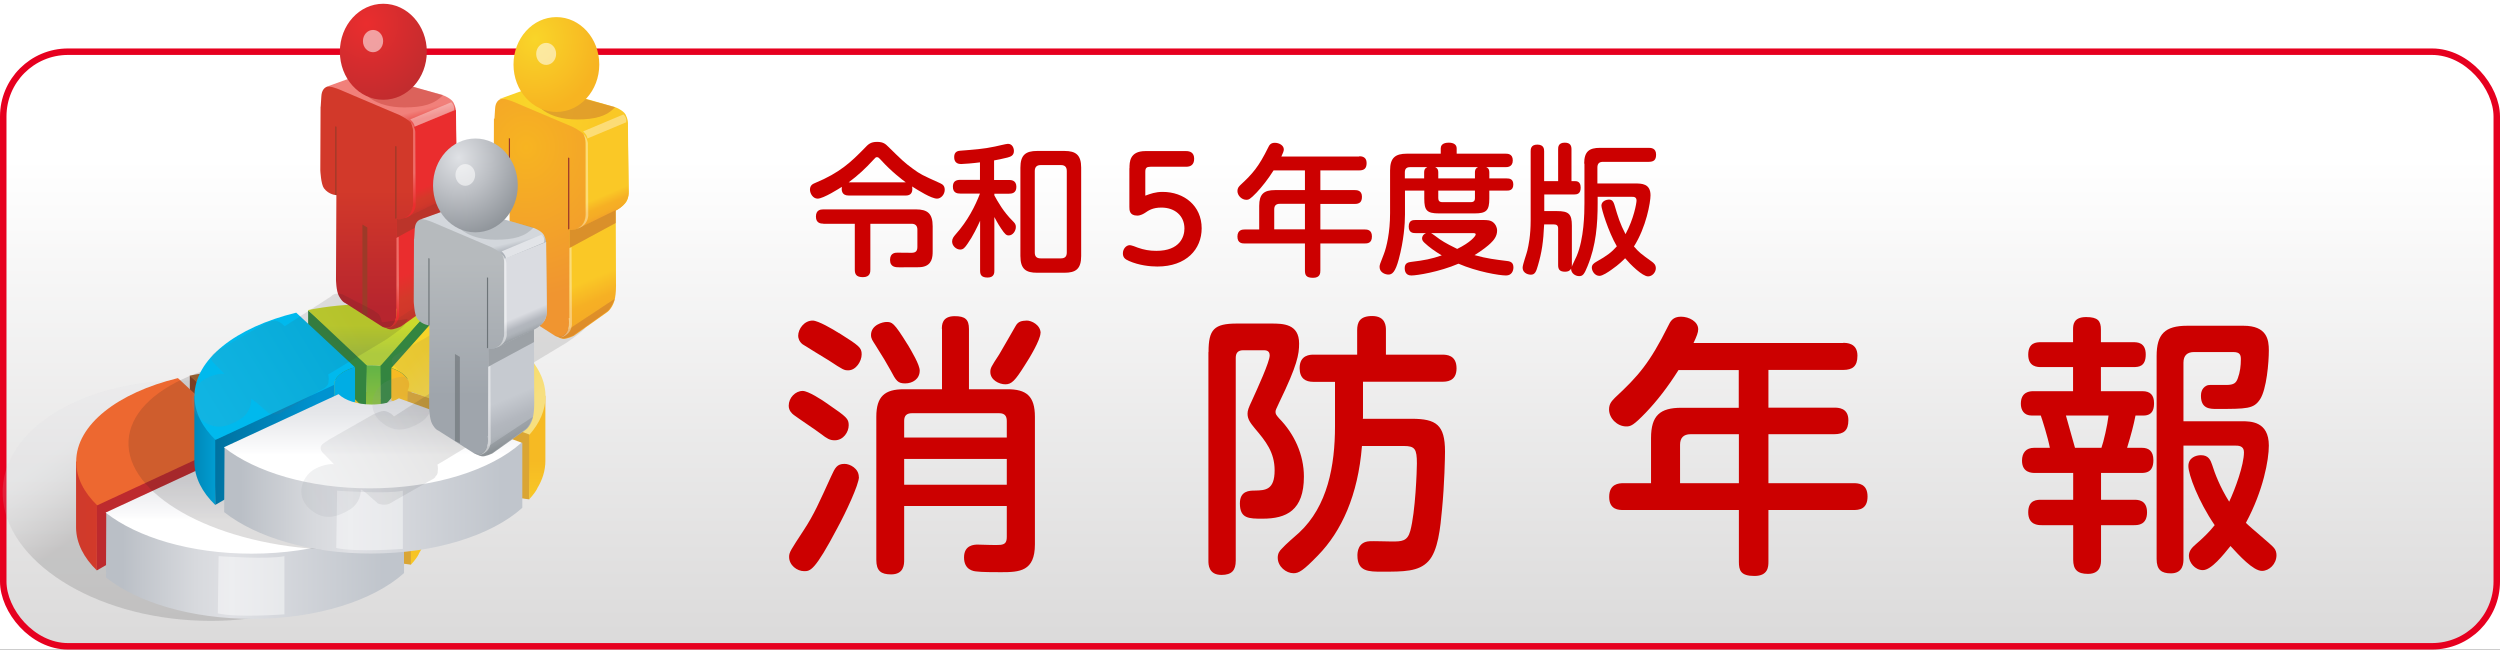
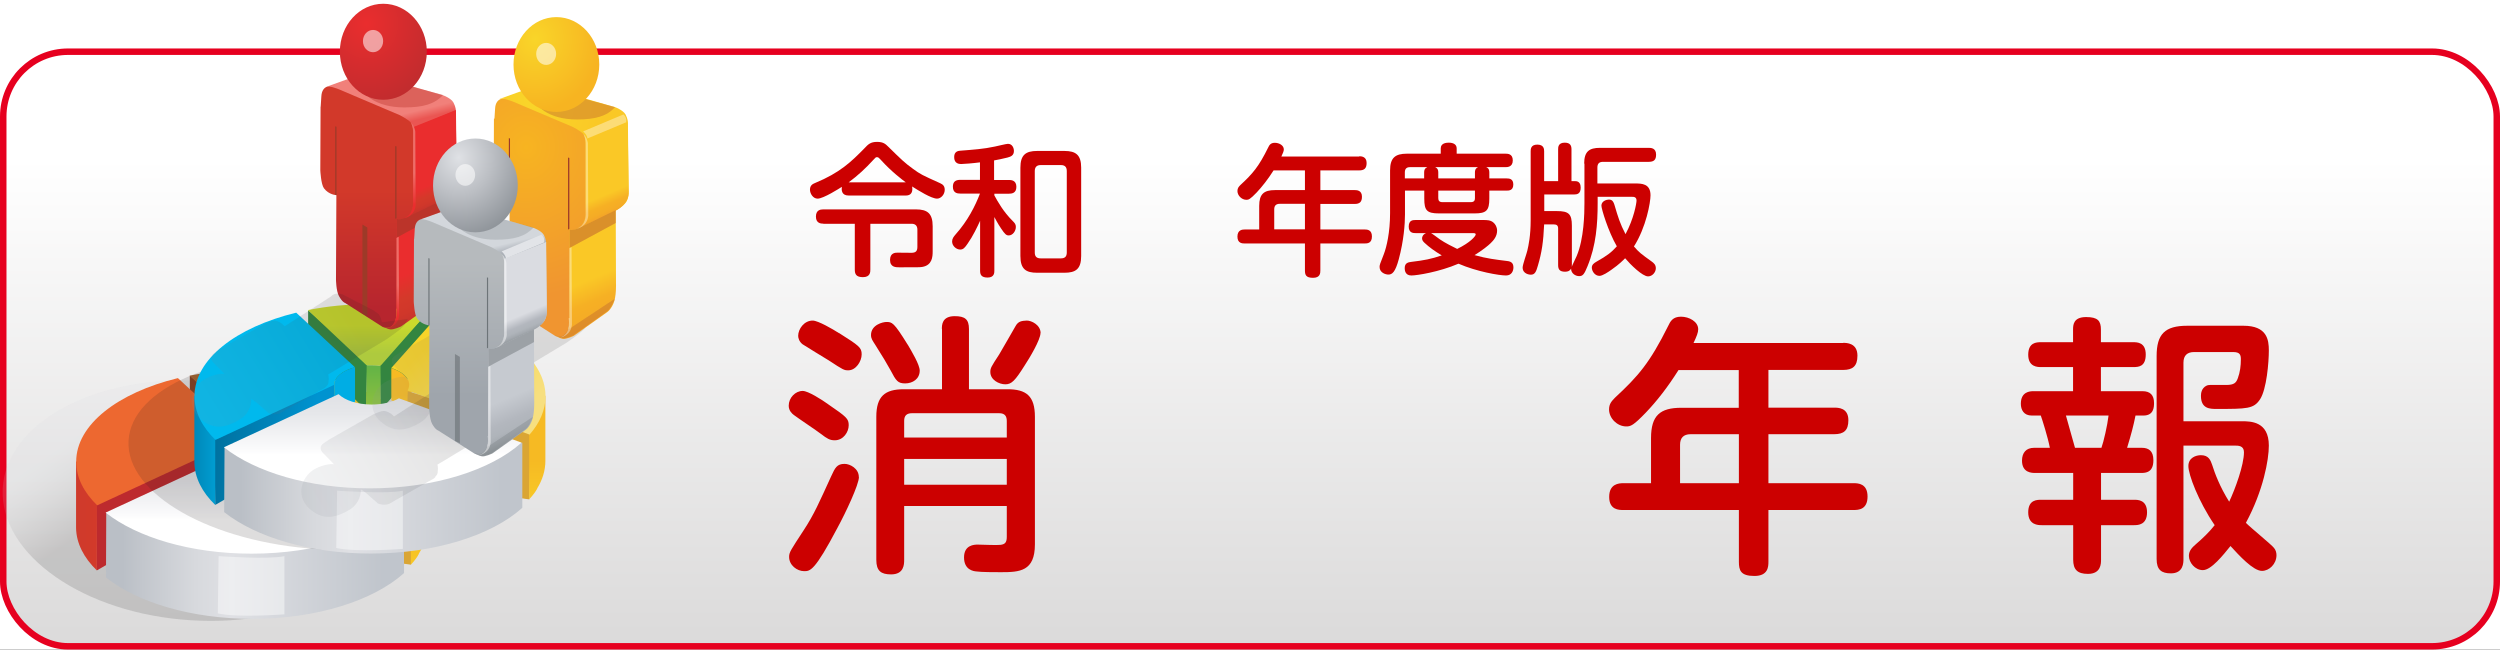
<svg xmlns="http://www.w3.org/2000/svg" xmlns:xlink="http://www.w3.org/1999/xlink" viewBox="0 0 192.94 50.13">
  <rect x="0" y="0" width="192.94" height="50.13" fill="#333333" stroke="none" />
  <defs>
    <style>.aw{fill:url(#ao);}.aw,.ax,.ay,.az,.ba,.bb,.bc,.bd,.be,.bf,.bg,.bh,.bi,.bj,.bk,.bl,.bm,.bn,.bo,.bp,.bq,.br,.bs,.bt,.bu,.bv,.bw,.bx,.by,.bz,.ca,.cb,.cc,.cd,.ce,.cf,.cg,.ch,.ci,.cj,.ck,.cl,.cm,.cn,.co,.cp,.cq,.cr,.cs,.ct,.cu,.cv,.cw,.cx,.cy,.cz,.da,.db,.dc,.dd,.de,.df,.dg,.dh,.di,.dj,.dk,.dl,.dm,.dn,.do{stroke-width:0px;}.ax{fill:#e2e4e8;}.ay{fill:url(#v);}.az{fill:url(#w);}.ba{fill:#00b9ed;}.bb{opacity:.2;}.bb,.bf,.cq{fill:#9d3a28;}.bc{opacity:.45;}.bc,.bs,.ce,.cp,.dl{fill:#fff;}.bd{fill:url(#s);}.be{fill:url(#ag);}.bg{fill:url(#y);}.bh,.co,.ct{fill:#ce7c2c;}.bh,.cp{opacity:.55;}.dp{fill:url(#d);stroke:#e6001f;stroke-miterlimit:10;stroke-width:.5px;}.bi{fill:url(#ad);}.bj{fill:url(#an);}.bk{fill:url(#g);}.bl{fill:url(#ar);}.bm{fill:url(#i);}.bn{fill:url(#ah);}.bo{fill:url(#au);}.bp{fill:url(#l);}.bq{fill:#8b4424;}.br{fill:url(#at);}.bs{opacity:.37;}.bt{fill:url(#q);}.bu{fill:url(#t);}.bv{fill:none;}.bw{fill:url(#av);}.bx{fill:url(#u);}.by{fill:url(#aq);}.by,.cj,.cv{opacity:.12;}.bz{opacity:.65;}.bz,.ck,.cs,.de,.dj{fill:#6d7478;}.ca{fill:url(#as);}.cb{fill:url(#n);}.cc{fill:url(#z);}.cd{fill:url(#h);}.cf{fill:url(#j);}.cg{fill:#338540;}.ch{fill:url(#al);}.ci{fill:url(#af);}.cj{fill:url(#aj);}.ck{opacity:.47;}.cl{fill:url(#am);}.cm{fill:#80c243;}.cn{fill:url(#f);}.co{opacity:.73;}.cq,.ct{opacity:.59;}.cr{fill:#bd2a2e;}.cs{opacity:.28;}.cu{fill:url(#m);}.cv{fill:url(#ap);}.cw{fill:url(#ab);}.cx{fill:url(#ai);}.cy{fill:#231f20;}.cy,.di{opacity:.15;}.cz{fill:url(#r);}.da{fill:url(#ak);}.db{fill:#c00;}.dc{fill:url(#ae);}.dd{fill:url(#aa);}.df{fill:#bc352e;opacity:.4;}.dg{fill:#ed6830;}.dh{fill:url(#k);}.di{fill:url(#e);}.dj{opacity:.25;}.dk{fill:url(#p);}.dl{opacity:.44;}.dm{fill:url(#ac);}.dn{fill:url(#x);}.do{fill:url(#o);}</style>
    <linearGradient id="d" x1="96.47" y1="49.88" x2="96.47" y2="3.99" gradientUnits="userSpaceOnUse">
      <stop offset="0" stop-color="#dbdada" />
      <stop offset=".82" stop-color="#fff" />
    </linearGradient>
    <linearGradient id="e" x1="13.57" y1="36.23" x2="9.86" y2="30.8" gradientUnits="userSpaceOnUse">
      <stop offset="0" stop-color="#231f20" />
      <stop offset=".06" stop-color="#322f30" />
      <stop offset=".31" stop-color="#6b6a6d" />
      <stop offset=".53" stop-color="#989a9d" />
      <stop offset=".73" stop-color="#b9bbc0" />
      <stop offset=".89" stop-color="#ccd0d5" />
      <stop offset="1" stop-color="#d4d8dd" />
    </linearGradient>
    <linearGradient id="f" x1="21.05" y1="33.46" x2="21.07" y2="33.46" gradientUnits="userSpaceOnUse">
      <stop offset="0" stop-color="#e8432e" />
      <stop offset=".33" stop-color="#eb652b" />
      <stop offset=".9" stop-color="#f3ab28" />
    </linearGradient>
    <linearGradient id="g" x1="21.86" y1="35.56" x2="21.86" y2="37.98" gradientUnits="userSpaceOnUse">
      <stop offset="0" stop-color="#f6ba23" />
      <stop offset="1" stop-color="#f9d429" />
    </linearGradient>
    <linearGradient id="h" x1="29.84" y1="43.02" x2="23.04" y2="36.22" gradientUnits="userSpaceOnUse">
      <stop offset="0" stop-color="#daa534" />
      <stop offset="1" stop-color="#daa534" />
    </linearGradient>
    <linearGradient id="i" x1="5.87" y1="39.78" x2="7.48" y2="39.78" gradientUnits="userSpaceOnUse">
      <stop offset="0" stop-color="#cf3a2b" />
      <stop offset="1" stop-color="#d23a2a" />
    </linearGradient>
    <linearGradient id="j" x1="17.46" y1="34.7" x2="17.46" y2="36.59" gradientUnits="userSpaceOnUse">
      <stop offset="0" stop-color="#f08876" />
      <stop offset="1" stop-color="#ed6149" />
    </linearGradient>
    <linearGradient id="k" x1="9.46" y1="43.49" x2="29.57" y2="43.49" gradientUnits="userSpaceOnUse">
      <stop offset="0" stop-color="#babfc6" />
      <stop offset=".07" stop-color="#c2c6cc" />
      <stop offset=".28" stop-color="#d7d9dd" />
      <stop offset=".42" stop-color="#dfe0e4" />
      <stop offset="1" stop-color="#c0c5cc" />
    </linearGradient>
    <linearGradient id="l" x1="32.34" y1="40.59" x2="32.34" y2="46.37" xlink:href="#g" />
    <linearGradient id="m" x1="30.6" y1="37.48" x2="24.35" y2="31.24" gradientUnits="userSpaceOnUse">
      <stop offset="0" stop-color="#f7df7f" />
      <stop offset=".43" stop-color="#f7da5c" />
      <stop offset="1" stop-color="#f9d429" />
    </linearGradient>
    <linearGradient id="n" x1="19.68" y1="33.13" x2="19.68" y2="35.93" gradientUnits="userSpaceOnUse">
      <stop offset="0" stop-color="#c08e6f" />
      <stop offset="1" stop-color="#ac7337" />
    </linearGradient>
    <linearGradient id="o" x1="19.35" y1="28.69" x2="19.35" y2="33.6" gradientUnits="userSpaceOnUse">
      <stop offset="0" stop-color="#aa6833" />
      <stop offset="1" stop-color="#ac7337" />
    </linearGradient>
    <linearGradient id="p" x1="19.64" y1="40.12" x2="19.64" y2="35.14" gradientUnits="userSpaceOnUse">
      <stop offset="0" stop-color="#fff" />
      <stop offset=".07" stop-color="#fbfbfc" />
      <stop offset=".63" stop-color="#e6e7ea" />
      <stop offset="1" stop-color="#dfe0e4" />
    </linearGradient>
    <linearGradient id="q" x1="30.19" y1="28.41" x2="30.2" y2="28.41" xlink:href="#f" />
    <linearGradient id="r" x1="30.99" y1="30.51" x2="30.99" y2="32.93" xlink:href="#g" />
    <linearGradient id="s" x1="38.97" y1="37.98" x2="32.17" y2="31.18" xlink:href="#h" />
    <linearGradient id="t" x1="25.9" y1="34.77" x2="14.22" y2="33.29" gradientUnits="userSpaceOnUse">
      <stop offset=".16" stop-color="#0093d0" />
      <stop offset=".91" stop-color="#006b96" />
    </linearGradient>
    <linearGradient id="u" x1="18.91" y1="34.73" x2="12.18" y2="34.73" gradientUnits="userSpaceOnUse">
      <stop offset=".16" stop-color="#00ade4" />
      <stop offset=".91" stop-color="#006b96" />
    </linearGradient>
    <linearGradient id="v" x1="26.59" y1="30.32" x2="26.59" y2="34.47" xlink:href="#u" />
    <linearGradient id="w" x1="18.59" y1="38.44" x2="38.7" y2="38.44" xlink:href="#k" />
    <linearGradient id="x" x1="41.47" y1="35.54" x2="41.47" y2="41.32" xlink:href="#g" />
    <linearGradient id="y" x1="39.73" y1="32.44" x2="33.49" y2="26.19" xlink:href="#m" />
    <linearGradient id="z" x1="28.81" y1="31.49" x2="28.81" y2="28.13" gradientUnits="userSpaceOnUse">
      <stop offset="0" stop-color="#8ec03f" />
      <stop offset="1" stop-color="#61b346" />
    </linearGradient>
    <linearGradient id="aa" x1="28.48" y1="25.02" x2="28.48" y2="27.3" gradientUnits="userSpaceOnUse">
      <stop offset="0" stop-color="#cada2c" />
      <stop offset="1" stop-color="#aeca3e" />
    </linearGradient>
    <linearGradient id="ab" x1="28.77" y1="35.07" x2="28.77" y2="30.09" xlink:href="#p" />
    <linearGradient id="ac" x1="29.64" y1="14.69" x2="29.64" y2="23.8" gradientUnits="userSpaceOnUse">
      <stop offset="0" stop-color="#d2392a" />
      <stop offset="1" stop-color="#b7252e" />
    </linearGradient>
    <linearGradient id="ad" x1="30.51" y1="8.95" x2="30.68" y2="9.64" gradientUnits="userSpaceOnUse">
      <stop offset="0" stop-color="#f1807a" />
      <stop offset=".82" stop-color="#eb5d59" />
      <stop offset="1" stop-color="#ea5552" />
    </linearGradient>
    <radialGradient id="ae" cx="54.41" cy="-40.51" fx="54.41" fy="-40.51" r="4.3" gradientTransform="translate(-59.86 74.33) scale(1.62 1.79)" gradientUnits="userSpaceOnUse">
      <stop offset="0" stop-color="#ea2d2e" />
      <stop offset=".7" stop-color="#c72c2e" />
      <stop offset="1" stop-color="#b72c2e" />
    </radialGradient>
    <linearGradient id="af" x1="33.73" y1="20.13" x2="35.23" y2="23.66" gradientUnits="userSpaceOnUse">
      <stop offset="0" stop-color="#ea2d2e" />
      <stop offset=".44" stop-color="#d4392a" />
      <stop offset=".71" stop-color="#d0372a" />
      <stop offset=".93" stop-color="#c6342c" />
      <stop offset="1" stop-color="#c2332d" />
    </linearGradient>
    <linearGradient id="ag" x1="33.72" y1="14.03" x2="34.4" y2="15.64" xlink:href="#af" />
    <linearGradient id="ah" x1="31.63" y1="13.34" x2="31.63" y2="15.84" gradientUnits="userSpaceOnUse">
      <stop offset="0" stop-color="#ed6e68" />
      <stop offset="1" stop-color="#ea2d2e" />
    </linearGradient>
    <linearGradient id="ai" x1="30.36" y1="21.99" x2="30.36" y2="24.38" xlink:href="#ah" />
    <linearGradient id="aj" x1="39.38" y1="26.12" x2="26.8" y2="33.37" gradientUnits="userSpaceOnUse">
      <stop offset="0" stop-color="#231f20" />
      <stop offset=".16" stop-color="#3e3d40" />
      <stop offset=".43" stop-color="#67696f" />
      <stop offset=".67" stop-color="#858a92" />
      <stop offset=".87" stop-color="#979da7" />
      <stop offset="1" stop-color="#9ea5af" />
    </linearGradient>
    <radialGradient id="ak" cx="62.02" cy="-35.18" fx="62.02" fy="-35.18" r="6.61" gradientTransform="translate(-59.86 74.33) scale(1.62 1.79)" gradientUnits="userSpaceOnUse">
      <stop offset="0" stop-color="#f7b421" />
      <stop offset=".98" stop-color="#f09530" />
    </radialGradient>
    <radialGradient id="al" cx="62.32" cy="-37.24" fx="62.32" fy="-37.24" r="3.52" gradientTransform="translate(-59.86 74.33) scale(1.62 1.79)" gradientUnits="userSpaceOnUse">
      <stop offset="0" stop-color="#f9d529" />
      <stop offset="1" stop-color="#fac826" />
    </radialGradient>
    <radialGradient id="am" cx="62.45" cy="-39.83" fx="62.45" fy="-39.83" r="3.1" gradientTransform="translate(-59.86 74.33) scale(1.62 1.79)" gradientUnits="userSpaceOnUse">
      <stop offset="0" stop-color="#f9d529" />
      <stop offset="1" stop-color="#f7b421" />
    </radialGradient>
    <linearGradient id="an" x1="47.03" y1="20.91" x2="48.51" y2="24.4" gradientUnits="userSpaceOnUse">
      <stop offset="0" stop-color="#fac826" />
      <stop offset=".44" stop-color="#f6b024" />
      <stop offset=".7" stop-color="#f5ac25" />
      <stop offset=".91" stop-color="#f3a229" />
      <stop offset="1" stop-color="#f29c2d" />
    </linearGradient>
    <linearGradient id="ao" x1="47.03" y1="14.89" x2="47.7" y2="16.47" xlink:href="#an" />
    <linearGradient id="ap" x1="33.89" y1="32.85" x2="21.3" y2="40.1" xlink:href="#aj" />
    <linearGradient id="aq" x1="27.26" y1="24.62" x2="11.26" y2="34.43" xlink:href="#aj" />
    <linearGradient id="ar" x1="36.74" y1="20.24" x2="36.74" y2="30.56" gradientUnits="userSpaceOnUse">
      <stop offset="0" stop-color="#b6babd" />
      <stop offset="1" stop-color="#9fa5ac" />
    </linearGradient>
    <linearGradient id="as" x1="37.59" y1="19.15" x2="37.75" y2="19.82" gradientUnits="userSpaceOnUse">
      <stop offset="0" stop-color="#d3d7dc" />
      <stop offset=".86" stop-color="#b0b5bc" />
      <stop offset="1" stop-color="#aab0b7" />
    </linearGradient>
    <radialGradient id="at" cx="58.81" cy="-34.72" fx="58.81" fy="-34.72" r="4.19" gradientTransform="translate(-59.86 74.33) scale(1.62 1.79)" gradientUnits="userSpaceOnUse">
      <stop offset="0" stop-color="#dfe1e5" />
      <stop offset=".38" stop-color="#bcbfc4" />
      <stop offset="1" stop-color="#7d8389" />
    </radialGradient>
    <linearGradient id="au" x1="40.73" y1="30.05" x2="42.2" y2="33.5" gradientUnits="userSpaceOnUse">
      <stop offset="0" stop-color="#c6cad0" />
      <stop offset=".44" stop-color="#b3b7be" />
      <stop offset=".63" stop-color="#afb4ba" />
      <stop offset=".77" stop-color="#a5aab0" />
      <stop offset=".91" stop-color="#959b9f" />
      <stop offset="1" stop-color="#868d90" />
    </linearGradient>
    <linearGradient id="av" x1="40.72" y1="24.1" x2="41.39" y2="25.67" gradientUnits="userSpaceOnUse">
      <stop offset="0" stop-color="#dadce1" />
      <stop offset=".44" stop-color="#b3b7be" />
      <stop offset=".63" stop-color="#afb4ba" />
      <stop offset=".77" stop-color="#a5aab0" />
      <stop offset=".91" stop-color="#959b9f" />
      <stop offset="1" stop-color="#868d90" />
    </linearGradient>
  </defs>
  <g id="a">
    <rect class="bv" x="-15" y="-258.27" width="800" height="600" />
  </g>
  <g id="b">
    <rect class="ce" x="-14.63" y="-255.85" width="799.63" height="1100.17" />
  </g>
  <g id="c">
    <rect class="dp" x=".25" y="3.99" width="192.44" height="45.89" rx="5" ry="5" />
    <path class="di" d="m30.22,39.57c-.26,5.1-7.19,8.82-15.48,8.3C6.45,47.36-.05,42.8.21,37.7c.26-5.1,7.19-8.82,15.48-8.3,8.29.52,14.8,5.07,14.54,10.17Z" />
    <polygon class="bq" points="14.65 28.98 14.65 32.29 19.12 36.72 19.2 32.97 14.65 28.98" />
    <polygon class="bq" points="24.05 28.98 24.05 32.3 20.23 36.74 20.18 33.02 24.05 28.98" />
    <path class="cn" d="m21.05,33.45s.01,0,.01,0h0s-.01,0-.01,0Z" />
    <path class="bk" d="m22.32,34.32c-.2-.36-.66-.67-1.26-.87v2.49s.81.24.94.86l.6-.45.04-1.86-.32-.18Z" />
    <polygon class="cd" points="22.34 35.24 22.11 42.3 31.72 43.58 31.84 38.03 22.34 35.24" />
    <polygon class="cr" points="16.66 34.43 16.79 38.61 7.48 44.02 7.41 38.84 16.66 34.43" />
    <path class="bm" d="m7.48,37.3v-1.76l-1.61.08v5.12h0c.02,1.19.6,2.31,1.61,3.29v-6.73s0,0,0,0Z" />
    <path class="cf" d="m16.65,34.75c0-.6.66-1.11,1.61-1.36v2.68s-.87.18-1.56.87l-.05-2.18Z" />
    <path class="dh" d="m8.18,44.57c2.42,1.92,6.58,3.19,11.3,3.19,4.99,0,9.35-1.42,11.7-3.53v-5.02l-22.98.36-.02,5Z" />
    <path class="cm" d="m20.22,33.26h0c-.21-.02-.43-.03-.66-.03-.13,0-.26,0-.39.01" />
-     <polyline class="cm" points="19.16 33.24 19.17 33.24 19.16 33.23" />
    <path class="bp" d="m32.96,35.59h-1.13v2.83l-.12.09v5.07s.39-.39.61-.82v-.02c.41-.67.63-1.39.63-2.13v-5.04Z" />
    <path class="cu" d="m22.39,35.05s-.04.09-.06.13l9.41,3.41c.79-.9,1.23-1.9,1.23-2.96,0-2.9-3.3-5.39-8.05-6.5l-3.85,4.32c.83.27,1.38.75,1.38,1.29,0,.11-.02.21-.06.31" />
    <path class="cb" d="m19.12,36.71l.05-3.48c.13,0,.25,0,.38,0,.23,0,.47.01.69.04v3.47s0,0,0,0c0,0-.61-.07-1.12-.04" />
    <path class="do" d="m19.17,33.25l-4.53-4.26c1.49-.3,3.1-.46,4.79-.46s3.19.15,4.64.43l-3.82,4.33s-.6-.06-1.08-.04Z" />
    <path class="dg" d="m16.66,34.75l-9.16,4.25c-1.03-1-1.62-2.15-1.62-3.37,0-2.86,3.22-5.32,7.85-6.45l4.53,4.21c-.94.25-1.6.77-1.6,1.36h0" />
    <path class="dk" d="m21.66,35.79l9.46,3.41c-2.35,2.11-6.71,3.53-11.7,3.53-4.71,0-8.85-1.26-11.27-3.17l8.85-4.1c.49.48,1.45.8,2.55.8.83,0,1.58-.18,2.11-.48" />
    <path class="dl" d="m16.88,42.92s3.81.28,5.07,0v4.49s-3.55.28-5.14-.07l.06-4.41Z" />
    <path class="cy" d="m39.93,35.89c-.21,4.1-7.1,7.01-15.38,6.49-8.29-.52-14.84-4.26-14.63-8.36.21-4.1,7.1-7.01,15.38-6.5,8.29.52,14.84,4.26,14.63,8.37Z" />
    <polygon class="cg" points="23.78 23.94 23.78 27.24 28.26 31.67 28.34 27.93 23.78 23.94" />
    <polygon class="cg" points="33.18 23.94 33.18 27.25 29.36 31.7 29.32 27.98 33.18 23.94" />
    <polygon class="bt" points="30.19 28.41 30.2 28.41 30.2 28.41 30.19 28.41" />
    <path class="cz" d="m31.46,29.28c-.2-.37-.66-.67-1.26-.87v2.49s.81.24.94.86l.6-.44.04-1.86-.32-.18Z" />
    <polygon class="bd" points="31.47 30.2 31.24 37.25 40.85 38.54 40.97 32.98 31.47 30.2" />
    <polygon class="bu" points="25.79 29.38 25.92 33.57 16.61 38.97 16.55 33.8 25.79 29.38" />
    <path class="bx" d="m16.61,32.25v-1.76l-1.61.07v5.12h0c.02,1.19.6,2.31,1.61,3.29v-6.73h0Z" />
    <path class="ay" d="m25.79,29.7c0-.6.66-1.11,1.61-1.36v2.68s-.86.19-1.56.87l-.05-2.19Z" />
    <path class="az" d="m17.31,39.53c2.43,1.92,6.58,3.19,11.3,3.19,4.99,0,9.36-1.42,11.7-3.53v-5.02l-22.98.36-.03,5Z" />
    <path class="cm" d="m29.35,28.22h0c-.21-.02-.43-.03-.65-.03-.13,0-.26,0-.39.01" />
    <polyline class="cm" points="28.3 28.2 28.3 28.19 28.29 28.18" />
    <path class="dn" d="m42.09,30.54h-1.13v2.83l-.12.09v5.07s.39-.39.62-.82v-.02c.41-.67.63-1.38.63-2.12v-5.04Z" />
    <path class="bg" d="m31.52,30.01s-.04.09-.06.13l9.41,3.4c.79-.9,1.23-1.9,1.23-2.96,0-2.9-3.31-5.39-8.05-6.5l-3.85,4.32c.83.27,1.38.75,1.38,1.29,0,.11-.02.21-.06.31" />
    <path class="cc" d="m28.25,31.67l.05-3.48c.13,0,.24,0,.38,0,.23,0,.48.01.69.04v3.47s0,0,0,0c0,0-.6-.06-1.12-.03" />
    <path class="dd" d="m28.3,28.2l-4.54-4.27c1.49-.3,3.11-.46,4.79-.46s3.2.15,4.64.43l-3.82,4.33s-.6-.06-1.07-.04Z" />
    <path class="ba" d="m25.79,29.7l-9.16,4.25c-1.03-1-1.62-2.15-1.62-3.37,0-2.86,3.21-5.32,7.85-6.45l4.53,4.21c-.94.25-1.6.77-1.6,1.36h0" />
    <path class="cw" d="m30.79,30.74l9.46,3.42c-2.35,2.11-6.71,3.53-11.7,3.53-4.7,0-8.85-1.26-11.27-3.17l8.85-4.1c.49.48,1.45.8,2.55.8.83,0,1.58-.18,2.11-.48" />
    <path class="dl" d="m26.02,37.87s3.8.28,5.07,0v4.49s-3.55.28-5.14-.07l.07-4.42Z" />
    <path class="dm" d="m24.75,8.23s.03-.47.05-.79c.05-.96.86-.79.86-.79l3-.7,5.85,1.8.03,5.56-.38.87-.74,9.2-2.85.45s.1,1.12-.27,1.35c-.37.23-.77.05-.77.05l-2.9-1.85s-.2-.04-.47-.53c-.22-.39-.23-1.27-.23-1.27l.03-6.52s-.58-.02-.96-.53c-.23-.31-.28-1.38-.28-1.38l.02-4.92Z" />
    <path class="bi" d="m25.18,6.7s.11-.08.46.02c.27.07.51.17.51.17l4.71,2s.61.31.84.56c.23.25.2.87.2.87l3.28-1.79s0-.27-.18-.61c-.18-.34-.79-.56-.79-.56l-6.03-1.74-3,1.08Z" />
    <path class="df" d="m34.19,7.33l-4.81-1.29c-1.33.36-1.68-.92-1.68,0,0,1.25,1.35,2.25,3.49,2.25,1.47,0,2.35-.25,3-.96Z" />
    <path class="dc" d="m32.94,3.99c0,2.05-1.5,3.71-3.36,3.71s-3.35-1.66-3.35-3.71,1.5-3.7,3.35-3.7,3.36,1.66,3.36,3.7Z" />
    <path class="ci" d="m31.91,9.86v5.81s-.05.72-.51,1.06c-.46.34-.77.16-.77.16l-.04,7.58s-.12.46-.34.67c-.27.27-.71.04-.71.04,0,0,.31.21.58.24.27.04.84-.23.84-.23l2.58-1.83s.28-.15.52-.69c.24-.54.2-1.58.2-1.58l-.02-5.7s.42-.21.74-.56c.34-.38.27-1.07.27-1.07l-.08-5.24-3.25,1.35Z" />
-     <path class="bb" d="m30.49,24.73s-.06.16-.28.37c-.27.26-.71.04-.71.04,0,0,.3.21.58.24.27.04.84-.23.84-.23l2.58-1.83s.28-.15.51-.69c.13-.31.16-.26.1-.3l-3.63,2.4Z" />
    <path class="be" d="m31.13,16.89l3.1-1.49s1.11-.48,1.01-1.54l-.05-5.37-3.31,1.32v5.86s.04.78-.74,1.23Z" />
    <path class="cq" d="m30.63,16.89v1.44l3.6-1.94v-1s-2.88,1.39-2.88,1.39c0,0-.5.24-.72.11Z" />
    <polygon class="bf" points="25.97 15.06 25.97 9.78 25.87 9.75 25.87 15.04 25.97 15.06" />
    <polygon class="bf" points="30.6 16.84 30.6 11.3 30.5 11.27 30.5 16.89 30.6 16.84" />
    <polygon class="bf" points="27.97 24.2 27.97 17.33 28.35 17.56 28.35 24.39 27.97 24.2" />
    <path class="cp" d="m29.57,3.17c0,.48-.35.86-.78.86s-.78-.38-.78-.86.35-.86.78-.86.78.38.78.86Z" />
-     <path class="bs" d="m31.67,9.22s.33.31.33.56l3.03-1.27s.1-.34-.2-.62l-3.16,1.32Z" />
    <path class="bn" d="m31.7,9.44s.2.37.18.79v5.51s.03.82-.69,1.1c0,0,.81-.14.89-1.01l-.03-5.68s-.05-.45-.35-.7Z" />
    <path class="cx" d="m30.6,18.36v5.88s.03.82-.69,1.1c0,0,.81-.14.89-1.01l-.03-6.05s-.15.06-.18.09Z" />
    <path class="cj" d="m39.09,30.08c.08-.08.17-.19.19-.32,0-.03,0-.05,0-.08.05-.29-.02-.55-.02-.55h0l.28-.16,4.18-2.52s1.25-.84,1.45-1.16c.2-.32.23-.44.23-.44l-1.99.25s-.1-.44-.25-.6c-.08-.08-.18-.16-.27-.21-.05-.05-.09-.08-.09-.08l-2.33-1.2s-.11-.11-.5-.12c-.32-.01-.51.23-.51.23l-3.55,2.29s-.27-.35-.73-.43c-.27-.04-.89.27-.89.27l-3.39,1.93s-.25.17-.42.28c-.27.18-.27.38-.21.54l-.04-.06s0,.04.05.1c.02.05.05.1.08.13l.9.92c-.5-.08-1.37.24-1.77.56-.9.74-1.05,2.03-.15,2.85,1.08.98,2.07.71,3.07.13.61-.35.93-.96.92-1.62l.39.28.93.81s.21.09.48.09c.21,0,.34-.05.39-.07h0s3.04-1.73,3.04-1.73l.21-.11s.06-.03.14-.08c.06-.03.11-.07.15-.12Zm3.42-4.78h0s.02,0,.04-.02l-.04.02Z" />
    <path class="da" d="m38.16,9.16s.03-.47.05-.78c.05-.94.85-.78.85-.78l2.96-.7,5.78,1.78.03,5.49-.38.86-.73,9.08-2.82.45s.1,1.11-.27,1.33c-.37.22-.76.05-.76.05l-2.86-1.83s-.2-.04-.47-.52c-.21-.39-.23-1.26-.23-1.26l.02-6.43s-.58-.03-.95-.53c-.23-.3-.28-1.36-.28-1.36l.02-4.86Z" />
    <path class="ch" d="m38.59,7.65s.11-.08.45.01c.26.07.5.16.5.16l4.65,1.97s.6.3.83.55c.23.25.2.86.2.86l3.24-1.76s0-.26-.18-.6c-.18-.33-.78-.56-.78-.56l-5.96-1.72-2.97,1.07Z" />
    <path class="bh" d="m47.48,8.27l-4.75-1.28c-1.31.35-1.66-.9-1.66,0,0,1.24,1.34,2.23,3.44,2.23,1.45,0,2.32-.25,2.96-.95Z" />
    <path class="cl" d="m46.25,4.98c0,2.02-1.48,3.66-3.31,3.66s-3.31-1.64-3.31-3.66,1.48-3.66,3.31-3.66,3.31,1.64,3.31,3.66Z" />
    <path class="bj" d="m45.23,10.77v5.74s-.05.71-.5,1.04c-.45.33-.76.16-.76.16l-.04,7.49s-.12.46-.34.67c-.27.26-.71.04-.71.04,0,0,.3.21.57.24.27.04.83-.23.83-.23l2.55-1.81s.27-.14.51-.68c.24-.54.2-1.55.2-1.55l-.02-5.63s.41-.21.73-.56c.34-.37.27-1.06.27-1.06l-.08-5.18-3.21,1.33Z" />
    <path class="ct" d="m43.82,25.46s-.06.16-.27.37c-.27.26-.7.04-.7.04,0,0,.3.2.57.24.27.04.83-.23.83-.23l2.55-1.81s.27-.15.5-.68c.14-.31.16-.25.1-.3l-3.59,2.37Z" />
    <path class="aw" d="m44.46,17.72l3.06-1.47s1.09-.47.99-1.53l-.05-5.31-3.27,1.31v5.79s.03.76-.74,1.21Z" />
    <path class="co" d="m43.97,17.71v1.42l3.55-1.92v-.99s-2.84,1.38-2.84,1.38c0,0-.49.24-.71.11Z" />
    <polygon class="bf" points="39.36 15.91 39.36 10.69 39.27 10.66 39.27 15.88 39.36 15.91" />
    <polygon class="bf" points="43.94 17.66 43.94 12.19 43.84 12.16 43.84 17.72 43.94 17.66" />
    <polygon class="bf" points="41.34 24.94 41.34 18.15 41.72 18.37 41.72 25.12 41.34 24.94" />
    <path class="cp" d="m42.92,4.16c0,.47-.34.85-.77.85s-.77-.38-.77-.85.34-.85.77-.85.77.38.77.85Z" />
    <path class="bs" d="m45,10.13s.33.3.33.56l2.99-1.25s.1-.33-.2-.61l-3.12,1.31Z" />
    <path class="bs" d="m45.02,10.35s.2.36.18.78v5.44s.03.81-.68,1.08c0,0,.8-.14.88-1l-.03-5.61s-.05-.44-.35-.69Z" />
    <path class="bs" d="m43.94,19.16v5.8s.03.81-.68,1.09c0,0,.8-.14.88-1l-.03-5.97s-.15.05-.18.08Z" />
    <path class="cv" d="m33.59,36.8c.08-.08.16-.19.19-.32,0-.03,0-.05,0-.08.05-.28-.02-.55-.02-.55h0l.28-.16,4.18-2.52s1.25-.84,1.45-1.16c.2-.32.24-.43.24-.43l-1.99.25s-.1-.44-.25-.59c-.08-.09-.19-.16-.27-.21-.05-.05-.09-.08-.09-.08l-2.33-1.2s-.11-.11-.51-.13c-.31,0-.51.23-.51.23l-3.55,2.29s-.28-.35-.73-.42c-.27-.04-.89.27-.89.27l-3.39,1.93s-.25.17-.41.28c-.27.18-.27.38-.21.54l-.03-.06s0,.03.05.1c.02.05.05.1.08.13l.9.92c-.5-.08-1.38.23-1.77.56-.9.75-1.05,2.03-.15,2.85,1.08.98,2.07.71,3.07.13.61-.35.93-.96.92-1.61l.39.28.93.82s.21.09.48.09c.21,0,.34-.05.39-.07h0s3.04-1.73,3.04-1.73l.21-.11s.06-.03.14-.08c.06-.03.11-.07.15-.12Zm3.42-4.77h0s.02-.01.04-.02l-.04.02Z" />
    <path class="by" d="m25.16,29.85c.09-.08.17-.19.19-.32,0-.03,0-.06,0-.08.05-.28-.02-.55-.02-.55h0l.28-.17,4.18-2.52s1.26-.84,1.45-1.16c.19-.32.23-.43.23-.43l-1.99.25s-.1-.44-.24-.6c-.08-.09-.19-.16-.27-.21-.05-.05-.09-.08-.09-.08l-2.33-1.2s-.11-.12-.51-.12c-.31-.01-.51.23-.51.23l-3.56,2.29s-.28-.35-.73-.43c-.27-.04-.89.27-.89.27l-3.39,1.93s-.25.17-.41.28c-.27.17-.27.38-.21.54l-.04-.06s0,.03.05.1c.02.05.05.1.08.13l.9.92c-.5-.08-1.37.24-1.77.56-.9.74-1.05,2.03-.16,2.85,1.08.99,2.07.71,3.07.13.61-.35.93-.96.92-1.62l.4.28.94.82s.21.09.48.09c.21,0,.34-.05.39-.07h0s3.04-1.73,3.04-1.73l.21-.11s.06-.03.14-.08c.06-.03.11-.07.15-.12Zm3.42-4.77h0s.02,0,.04-.02l-.04.02Z" />
    <path class="bl" d="m31.96,18.44s.04-.46.05-.77c.05-.93.84-.77.84-.77l2.93-.69,5.71,1.76.03,5.42-.37.85-.72,8.97-2.78.44s.1,1.1-.26,1.32c-.37.22-.75.05-.75.05l-2.83-1.8s-.2-.04-.46-.51c-.21-.38-.23-1.25-.23-1.25l.02-6.35s-.57-.03-.94-.52c-.23-.3-.27-1.34-.27-1.34l.02-4.8Z" />
    <path class="ca" d="m32.39,16.95s.11-.08.45.01c.26.07.5.17.5.17l4.59,1.95s.6.3.82.55c.22.25.2.85.2.85l3.2-1.74s0-.26-.17-.59c-.17-.33-.77-.55-.77-.55l-5.88-1.7-2.93,1.05Z" />
    <path class="dj" d="m41.18,17.56l-4.69-1.26c-1.3.35-1.64-.89-1.64,0,0,1.22,1.32,2.2,3.4,2.2,1.44,0,2.29-.25,2.93-.94Z" />
    <path class="br" d="m39.96,14.31c0,2-1.46,3.62-3.27,3.62s-3.27-1.62-3.27-3.62,1.46-3.62,3.27-3.62,3.27,1.62,3.27,3.62Z" />
    <path class="bo" d="m38.95,20.03v5.67s-.05.7-.5,1.03c-.45.33-.75.16-.75.16l-.04,7.39s-.12.45-.33.66c-.26.26-.7.04-.7.04,0,0,.3.2.56.24.27.04.82-.23.82-.23l2.52-1.79s.27-.14.5-.67c.23-.53.2-1.54.2-1.54l-.02-5.56s.41-.2.72-.55c.33-.37.27-1.05.27-1.05l-.07-5.12-3.17,1.32Z" />
    <path class="cs" d="m37.56,34.54s-.06.16-.27.37c-.27.25-.7.03-.7.03,0,0,.3.2.56.24.27.04.82-.23.82-.23l2.52-1.79s.27-.14.5-.67c.13-.3.15-.25.1-.3l-3.54,2.34Z" />
    <path class="bw" d="m38.19,26.89l3.03-1.46s1.08-.47.98-1.51l-.05-5.24-3.23,1.29v5.72s.03.76-.73,1.2Z" />
    <path class="ck" d="m37.7,26.89v1.4l3.51-1.89v-.97s-2.8,1.36-2.8,1.36c0,0-.49.24-.7.1Z" />
    <polygon class="de" points="33.15 25.11 33.15 19.95 33.06 19.92 33.06 25.08 33.15 25.11" />
    <polygon class="de" points="37.67 26.84 37.67 21.43 37.58 21.41 37.58 26.89 37.67 26.84" />
    <polygon class="bz" points="35.11 34.03 35.11 27.32 35.49 27.54 35.49 34.21 35.11 34.03" />
    <path class="cp" d="m36.67,13.5c0,.46-.34.84-.76.84s-.76-.38-.76-.84.34-.84.76-.84.76.38.76.84Z" />
    <path class="ax" d="m38.72,19.4s.32.3.32.55l2.95-1.24s.1-.33-.2-.6l-3.08,1.29Z" />
    <path class="bc" d="m38.74,19.62s.2.36.17.77v5.38s.02.8-.67,1.07c0,0,.79-.14.87-.99l-.03-5.54s-.05-.44-.35-.68Z" />
    <path class="bc" d="m37.67,28.32v5.74s.03.79-.67,1.07c0,0,.79-.14.87-.99l-.02-5.9s-.15.05-.18.08Z" />
    <path class="db" d="m63.9,31.19c1.44.99,1.6,1.12,1.6,1.63s-.4,1.16-1.08,1.16c-.38,0-.59-.13-1.06-.49-.32-.25-1.82-1.25-2.09-1.46-.15-.11-.4-.34-.4-.72,0-.61.51-1.14,1.08-1.14.42,0,1.48.68,1.94,1.01Zm2.39,5.62c0,.59-1.03,2.77-1.65,3.91-1.77,3.36-2.11,3.36-2.58,3.36-.55,0-1.16-.46-1.16-1.1,0-.36.13-.53,1.12-2.05.82-1.25,1.2-2.15,2.13-4.18.3-.65.44-.95,1.03-.95.42,0,1.1.36,1.1,1.01Zm-1.54-11.11c1.56.99,1.75,1.12,1.75,1.65s-.44,1.23-1.03,1.23c-.32,0-.38-.02-1.5-.76-.3-.19-1.75-1.06-2.03-1.25-.27-.21-.34-.49-.34-.65,0-.53.46-1.18,1.12-1.18.42,0,1.58.68,2.03.97Zm5.3.89c.3.51.93,1.56.93,2.01,0,.65-.55.99-1.12.99s-.7-.19-1.14-1.03c-.34-.61-.53-.93-1.18-1.96-.19-.3-.32-.46-.32-.74,0-.8.93-1.01,1.18-1.01.44,0,.57,0,1.65,1.75Zm2.64-1.2c0-.3,0-.99.99-.99.8,0,1.1.25,1.1.99v4.65h2.96c1.46,0,2.13.51,2.13,2.13v9.84c0,2.09-1.18,2.15-2.62,2.15-.4,0-1.56,0-1.92-.06-.19-.02-.93-.11-.93-1.08s.8-.99,1.06-.99c.27,0,1.5.06,1.75.02.32-.04.49-.15.49-.61v-2.39h-7.92v4.16c0,.36-.02,1.12-1.01,1.12-.78,0-1.14-.27-1.14-1.12v-11.04c0-1.58.65-2.13,2.13-2.13h2.94v-4.65Zm-2.91,8.38h7.92v-1.27c0-.36-.13-.61-.59-.61h-6.72c-.42,0-.61.19-.61.59v1.29Zm7.92,1.65h-7.92v1.99h7.92v-1.99Zm2.6-9.71c0,.51-.84,1.92-1.23,2.51-.72,1.14-.99,1.44-1.48,1.44s-1.16-.34-1.16-.95c0-.3.06-.4.68-1.35.21-.34,1.08-1.88,1.27-2.2.21-.38.49-.4.87-.42.36,0,1.06.34,1.06.97Z" />
-     <path class="db" d="m93.27,27.17c0-1.75.42-2.2,2.2-2.2h2.64c.91,0,2.15.02,2.15,1.54,0,.84-.13,1.65-1.52,4.52-.27.57-.3.63-.3.76,0,.15.04.23.27.49,1.18,1.2,1.92,2.81,1.92,4.5,0,2.62-1.35,3.25-3.19,3.25-1.06,0-1.75,0-1.75-1.18,0-.97.72-.99,1.18-.99.78-.02,1.5-.04,1.5-1.56,0-1.41-.7-2.26-1.52-3.23-.36-.44-.57-.72-.57-1.14,0-.25.08-.46.32-.97.46-1.01,1.39-3.04,1.39-3.53,0-.4-.32-.4-.51-.4h-1.52c-.4,0-.59.19-.59.59v15.65c0,.74-.3,1.1-1.1,1.1-1.01,0-1.01-.82-1.01-1.1v-16.09Zm11.89,5.15h3.78c1.9,0,2.58.46,2.58,2.53,0,.42-.04,2.51-.23,4.46-.13,1.42-.3,3.21-1.06,4.01-.74.8-1.9.8-3.57.8-1.03,0-1.9,0-1.9-1.25,0-.21.02-1.06.95-1.1.23-.02,1.41.02,1.69.02.76,0,1.22,0,1.44-.82.4-1.46.51-4.71.51-5.2,0-1.12-.15-1.35-1.01-1.35h-3.23c-.3,3.8-1.58,6.59-3.4,8.45-1.14,1.18-1.48,1.37-1.88,1.37-.57,0-1.22-.51-1.22-1.2,0-.34.15-.53.3-.68.34-.38.97-.91,1.35-1.25,2.2-2.05,2.77-5.17,2.77-8.22v-3.42h-1.67c-.59,0-1.06-.25-1.06-1.06,0-1.04.84-1.04,1.1-1.04h3.34v-1.88c0-.61.19-1.1,1.16-1.1,1.06,0,1.06.82,1.06,1.1v1.88h4.33c.34,0,1.12.02,1.12,1.06s-.82,1.03-1.12,1.03h-6.1v2.83Z" />
    <path class="db" d="m142.25,26.46c.25,0,1.1,0,1.1.99,0,.82-.38,1.1-1.1,1.1h-5.77v2.91h5.07c.3,0,1.1,0,1.1.97,0,.78-.34,1.08-1.1,1.08h-5.07v3.78h6.57c.34,0,1.08.02,1.08,1.03s-.7,1.04-1.08,1.04h-6.57v3.99c0,.38-.02,1.1-1.08,1.1s-1.2-.42-1.2-1.1v-3.99h-8.91c-.34,0-1.1,0-1.1-1.01s.74-1.06,1.1-1.06h2.13v-3.48c0-1.75.7-2.34,2.34-2.34h4.43v-2.91h-4.65c-.84,1.33-1.67,2.39-2.51,3.27-.97,1.01-1.18,1.08-1.52,1.08-.7,0-1.33-.63-1.33-1.31,0-.44.21-.65.46-.91,1.8-1.67,2.68-2.68,4.1-5.53.17-.36.36-.72.99-.72s1.33.38,1.33.97c0,.25-.11.53-.36,1.06h11.53Zm-8.05,10.83v-3.78h-3.72c-.57,0-.82.3-.82.82v2.96h4.54Z" />
    <path class="db" d="m164.63,26.41c.3,0,.97,0,.97.95s-.57.97-.97.97h-2.49v1.86h3.21c.59,0,.89.3.89.91,0,.32-.02.97-.82.97h-.61c-.15.76-.34,1.48-.65,2.49h1.14c.49,0,.89.21.89.95,0,.49-.13.99-.89.99h-3.15v2.07h2.56c.27,0,.99,0,.99.97s-.7.99-.99.99h-2.56v2.66c0,.3,0,1.1-1.01,1.1-.82,0-1.14-.34-1.14-1.1v-2.66h-2.43c-.25,0-1.04,0-1.04-.99s.7-.97,1.04-.97h2.43v-2.07h-2.94c-.23,0-1.01,0-1.01-.95,0-.61.32-.99.93-.99h1.22c-.15-.8-.59-2.18-.7-2.49h-.7c-.61,0-.84-.44-.84-.91,0-.93.7-.97.97-.97h3.06v-1.86h-2.47c-.25,0-.99,0-.99-.95s.63-.97.99-.97h2.47v-.97c0-.36.02-.97,1.01-.97.91,0,1.14.3,1.14.97v.97h2.49Zm-2.45,8.15c.17-.46.46-1.73.55-2.49h-3.29c.13.44.61,2.2.7,2.49h2.05Zm6.33-.17v8.76c0,.27,0,1.1-.97,1.1-.72,0-1.1-.27-1.1-1.1v-15.67c0-1.69.63-2.34,2.37-2.34h4.33c1.82,0,1.96,1.08,1.96,1.9,0,.93-.17,3-.68,3.78-.49.74-1.01.74-3.36.74-.49,0-1.2,0-1.2-1.01,0-.19.04-.59.42-.78.15-.08.23-.06,1.08-.06h.44c.63,0,.78-.17.91-.53.17-.46.23-.95.23-1.44,0-.34-.06-.57-.59-.57h-3.02c-.51,0-.82.25-.82.82v4.52h4.48c.7,0,2.11,0,2.11,1.88,0,1.08-.42,3.46-1.77,5.96.32.34,2.03,1.73,2.17,1.94.13.15.19.36.19.55,0,.7-.57,1.22-1.12,1.22-.68,0-1.77-1.2-2.43-1.92-.55.68-1.48,1.86-2.13,1.86-.61,0-1.08-.59-1.08-1.1,0-.4.25-.65.55-.91.51-.44,1.01-.91,1.44-1.46-1.27-1.86-2.03-3.91-2.03-4.56s.59-.84.97-.84c.59,0,.74.38.87.76.19.61.59,1.69,1.31,2.83.46-.97,1.14-2.83,1.14-3.82,0-.51-.44-.51-.7-.51h-3.97Z" />
    <path class="db" d="m65.49,15.09c-.56,0-.55-.45-.52-.67-.17.11-1.42.91-1.87.91-.36,0-.59-.4-.59-.69,0-.35.23-.45.4-.52,1.91-.79,2.77-1.62,3.8-2.67.29-.31.47-.5.98-.5s.67.19.86.37c1.04,1.02,1.25,1.23,1.91,1.71.59.43.68.47,2.1,1.11.22.1.35.23.35.51,0,.37-.3.68-.59.68-.44,0-1.44-.63-1.93-.94.01.04.02.1.02.19,0,.27-.11.51-.5.51h-4.42Zm-1.95,2.17c-.14,0-.57,0-.57-.54,0-.51.34-.56.57-.56h7.15c.87,0,1.29.3,1.29,1.3v1.94c0,.43-.04,1.07-.8,1.2-.19.03-.28.03-1.77.03-.27,0-.72,0-.72-.57s.44-.56.59-.56c.17,0,.92.01,1.09.01.3-.01.43-.13.43-.45v-1.34c0-.31-.17-.45-.45-.45h-3.18v3.54c0,.17,0,.58-.57.58-.51,0-.63-.22-.63-.58v-3.54h-2.43Zm6.36-3.19c-.23-.17-1.11-.83-1.91-1.72-.14-.15-.2-.22-.3-.22s-.12.02-.3.22c-.58.64-1.2,1.21-1.89,1.72h4.4Z" />
    <path class="db" d="m76.74,13.89h1.12c.15,0,.58,0,.58.53,0,.5-.37.53-.58.53h-1.12v.13c.26.47.68,1.25,1.43,1.99.14.14.23.24.23.44,0,.32-.24.66-.55.66-.18,0-.29-.08-.6-.55-.24-.35-.47-.8-.51-.87v4.15c0,.14,0,.52-.52.52-.47,0-.58-.21-.58-.52v-3.86c-.21.46-.55,1.18-.96,1.76-.21.31-.34.46-.57.46-.32,0-.63-.29-.63-.62,0-.23.12-.37.27-.55.94-1.05,1.52-2.21,1.88-3.15h-1.52c-.25,0-.57-.06-.57-.53,0-.39.21-.53.57-.53h1.52v-1.35c-.51.07-1.29.13-1.46.13-.52,0-.53-.41-.53-.55,0-.44.34-.47.48-.48,1-.08,1.79-.13,2.66-.32.17-.03.87-.21,1.01-.21.34,0,.46.33.46.55,0,.35-.24.44-.5.51-.36.09-.83.19-1.03.22v1.51Zm6.7,5.87c0,1-.42,1.29-1.29,1.29h-2.11c-.85,0-1.29-.27-1.29-1.29v-6.82c0-.97.4-1.29,1.29-1.29h2.11c.88,0,1.29.31,1.29,1.29v6.82Zm-1.11-6.56c0-.31-.15-.46-.45-.46h-1.57c-.31,0-.45.17-.45.46v6.29c0,.29.13.45.45.45h1.57c.29,0,.45-.13.45-.45v-6.29Z" />
-     <path class="db" d="m87.17,12.98c0-.46,0-1.32,1.23-1.32h3.14c.32,0,.62.13.62.59,0,.43-.23.62-.62.62h-2.75c-.29,0-.4.08-.4.39v1.84c.42-.15.77-.29,1.34-.29,1.64,0,3.01,1.06,3.01,2.81,0,1.61-1.18,2.95-3.42,2.95-.56,0-1.42-.09-2.19-.43-.33-.14-.47-.29-.47-.59,0-.33.24-.63.54-.63.1,0,.53.15.6.19.48.17.92.25,1.44.25,1.84,0,2.17-1.11,2.17-1.72,0-.99-.74-1.62-1.78-1.62-.67,0-.99.22-1.28.42-.07.04-.31.2-.58.2-.61,0-.61-.43-.61-.68v-2.97Z" />
    <path class="db" d="m104.9,12.06c.13,0,.57,0,.57.52,0,.43-.2.57-.57.57h-3v1.52h2.64c.15,0,.57,0,.57.51,0,.41-.18.56-.57.56h-2.64v1.97h3.42c.18,0,.56.01.56.54s-.36.54-.56.54h-3.42v2.08c0,.2-.01.57-.56.57s-.63-.22-.63-.57v-2.08h-4.64c-.18,0-.57,0-.57-.53s.39-.55.57-.55h1.11v-1.82c0-.91.36-1.22,1.22-1.22h2.31v-1.52h-2.42c-.44.69-.87,1.24-1.31,1.71-.51.53-.62.56-.79.56-.36,0-.69-.33-.69-.68,0-.23.11-.34.24-.47.94-.87,1.4-1.4,2.13-2.88.09-.19.19-.37.52-.37s.69.2.69.51c0,.13-.06.27-.19.55h6.01Zm-4.19,5.64v-1.97h-1.94c-.3,0-.43.15-.43.43v1.54h2.37Z" />
    <path class="db" d="m114.7,12.9c.21.09.24.24.24.41v.46h1.34c.21,0,.51.03.51.47,0,.47-.35.47-.51.47h-1.34v.62c0,.92-.23,1.14-1.14,1.14h-2.75c-.94,0-1.13-.24-1.13-1.14v-.62h-1.49v1.85c0,.71-.09,2.01-.48,3.45-.27,1-.51,1.18-.8,1.18-.23,0-.68-.15-.68-.59,0-.15.03-.23.33-.99.21-.54.48-1.68.48-3.16v-3.3c0-.98.41-1.29,1.3-1.29h2.61v-.41c0-.41.44-.44.62-.44.36,0,.61.14.61.44v.41h3.76c.17,0,.57,0,.57.52s-.43.52-.57.52h-1.46Zm-5.46,5.09c-.17,0-.52-.01-.52-.5s.31-.51.52-.51h5.23c.27,0,.56,0,.78.19.15.12.29.35.29.63,0,.44-.27.75-.5.97-.18.18-.64.55-1.24.92.97.27,1.62.34,2.49.45.31.03.51.14.51.5,0,.24-.12.62-.57.62-.52,0-2.24-.29-3.67-.91-1.49.64-3.21.91-3.64.91-.5,0-.51-.45-.51-.57,0-.41.29-.45.51-.48,1-.12,1.53-.22,2.35-.5-.54-.32-.98-.64-1.33-.97-.12-.11-.19-.21-.19-.34,0-.09.03-.29.31-.41h-.8Zm-.42-5.09c-.24,0-.4.1-.4.4v.47h1.49v-.46c0-.17.03-.31.24-.41h-1.33Zm1.62,5.09c.09.04.46.32.68.48.35.25,1.12.64,1.34.74.99-.48,1.43-.98,1.43-1.12,0-.1-.13-.1-.25-.1h-3.2Zm.32-5.09c.21.1.24.24.24.41v.46h2.83v-.46c0-.13.01-.3.24-.41h-3.31Zm.24,1.81v.58c0,.2.09.31.31.31h2.21c.29,0,.31-.19.31-.31v-.58h-2.83Z" />
    <path class="db" d="m122.26,12.63c0-.95.4-1.22,1.22-1.22h3.76c.17,0,.57.01.57.52,0,.39-.15.56-.57.56h-3.53c-.3,0-.43.15-.43.44v1.23h2.92c.48,0,1.18,0,1.18.91,0,.54-.33,2.46-1.28,3.95.41.47.52.55,1.38,1.17.15.11.31.24.31.51,0,.31-.27.63-.6.63-.43,0-1.35-.9-1.77-1.4-.13.13-.44.46-1.06.89-.24.17-.68.47-.92.47-.36,0-.59-.37-.59-.64,0-.23.18-.35.35-.45.84-.47,1.18-.74,1.58-1.19-.67-1.16-1.19-2.89-1.19-3.14,0-.36.41-.47.58-.47.29,0,.36.22.42.39.3,1.01.43,1.45.86,2.28.65-1.2.85-2.4.85-2.59,0-.29-.22-.29-.33-.29h-2.67v.48c0,1.63-.12,3.27-.78,4.87-.25.62-.36.77-.65.77s-.63-.22-.62-.58c-.09.17-.24.24-.46.24-.43,0-.54-.19-.54-.51v-2.83c0-.22-.11-.31-.31-.31h-.77c-.06,1.34-.18,2.16-.48,3.17-.13.44-.21.71-.55.71-.09,0-.63-.05-.63-.56,0-.21.32-1.1.36-1.29.1-.42.26-1.17.26-2.35v-5.32c0-.15,0-.52.51-.52s.53.34.53.52v2.3h1.08v-2.46c0-.15,0-.51.51-.51.44,0,.52.25.52.51v2.46h.3c.34,0,.41.28.41.5,0,.47-.26.53-.52.53h-2.29v1.28h.97c.92,0,1.16.22,1.16,1.13v3.05s-.01.09-.01.12c.04-.13.33-.7.38-.83.57-1.34.6-3.29.6-4.08v-3.06Z" />
  </g>
</svg>